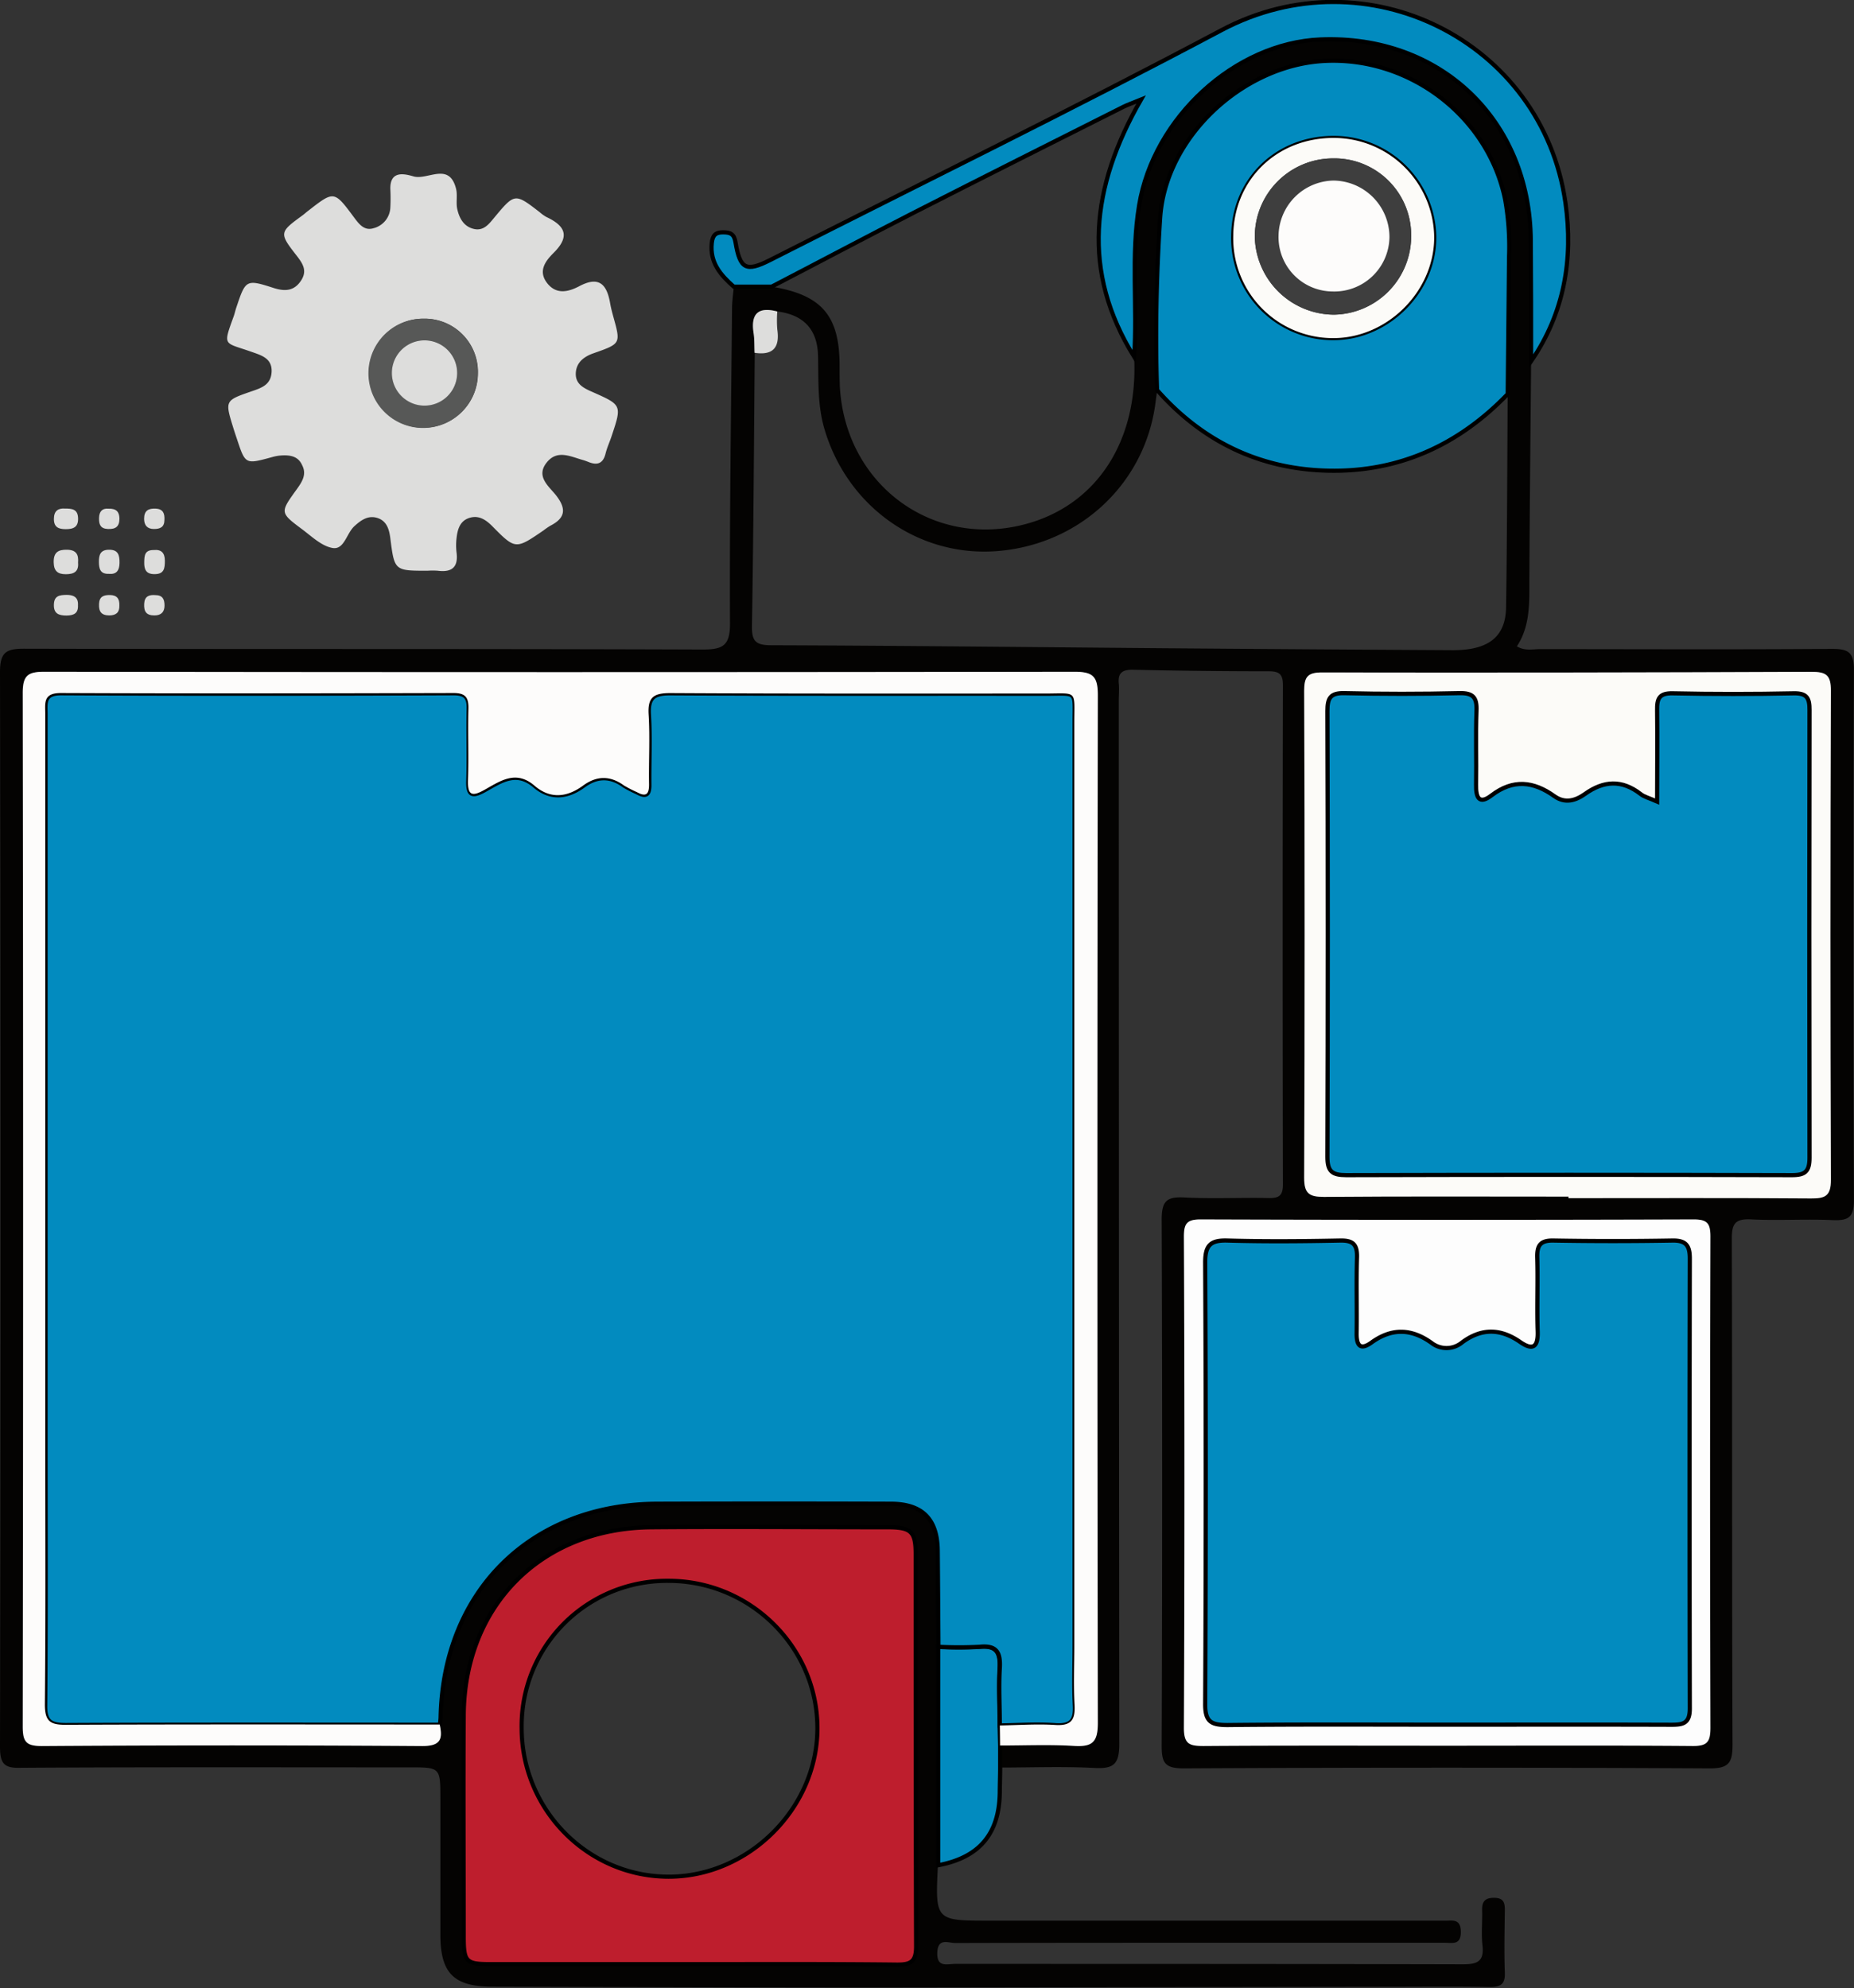
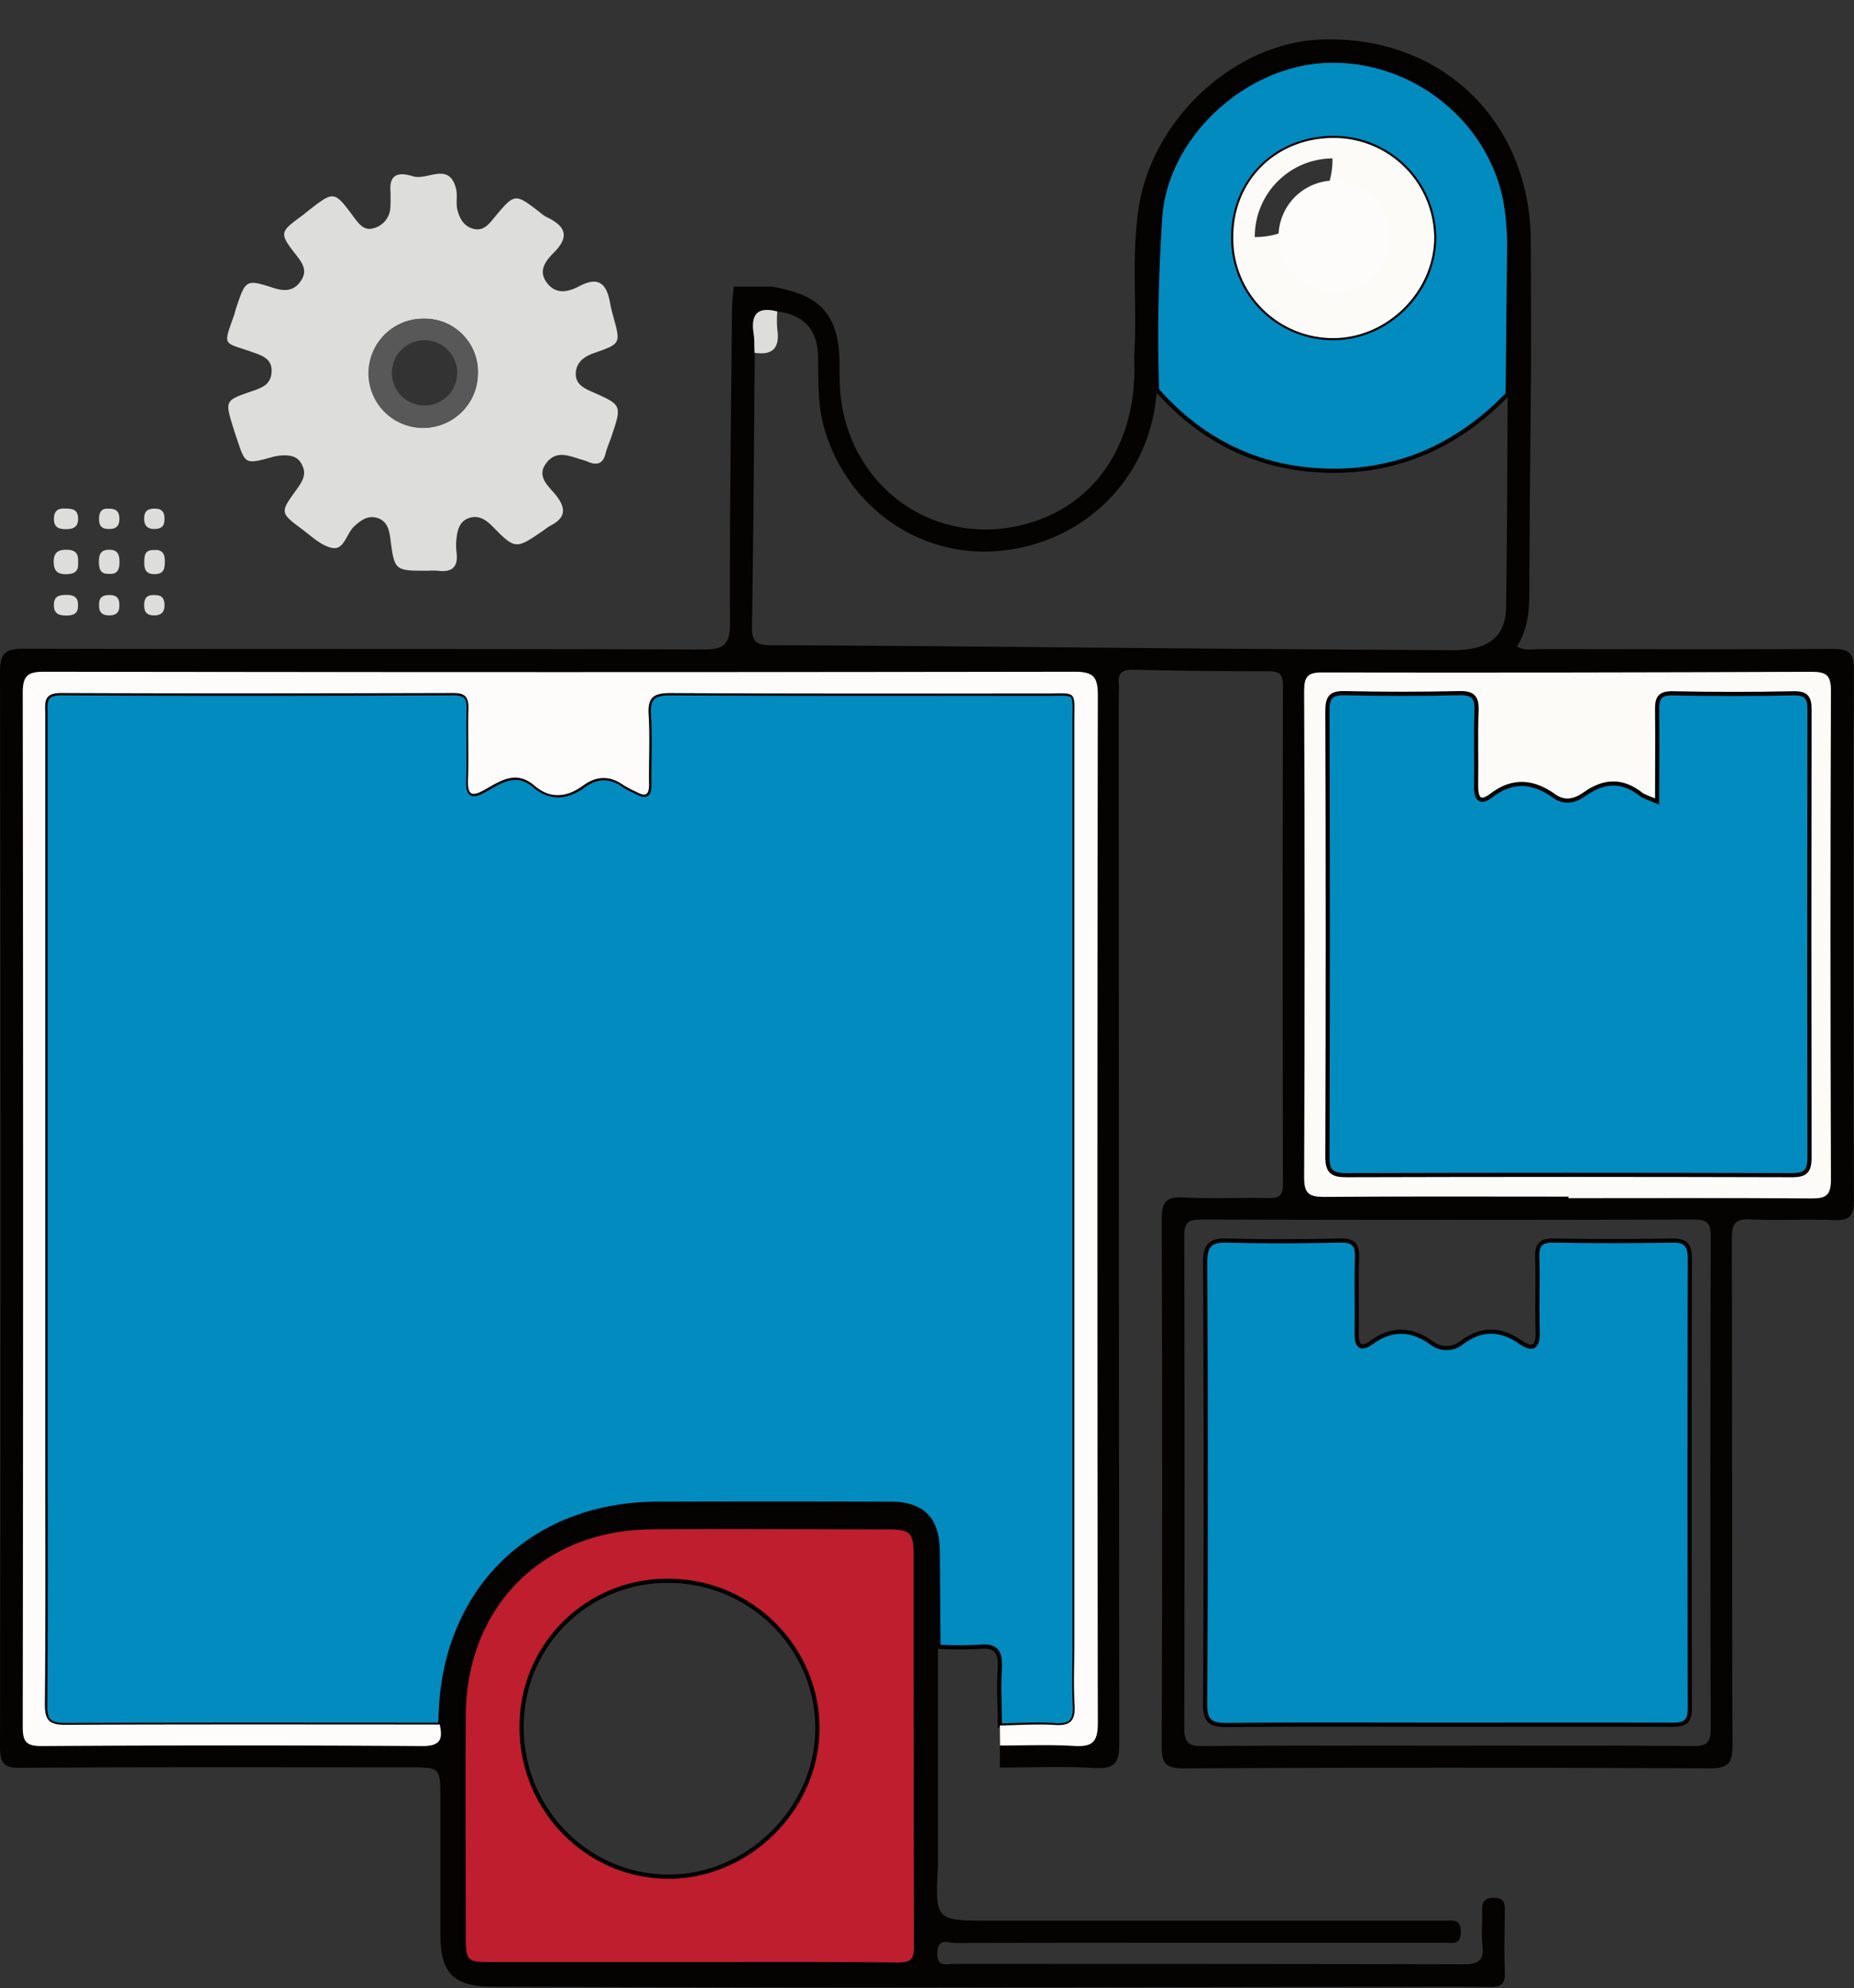
<svg xmlns="http://www.w3.org/2000/svg" viewBox="0 0 445.8 478.08">
  <rect x="0" y="0" width="445.8" height="478.08" fill="#333333" stroke="none" />
  <defs>
    <style>.cls-1{fill:#040302;}.cls-2{fill:#dddddc;}.cls-3{fill:#028bbf;}.cls-3,.cls-4{stroke:#000;stroke-miterlimit:10;}.cls-4{fill:#be1e2d;}.cls-5{fill:#fdfcfb;}.cls-6{fill:#fcfbf8;}.cls-7{fill:#fdfdfd;}.cls-8{fill:#575857;}.cls-9{fill:#3e3e3e;}</style>
  </defs>
  <g id="Layer_2" data-name="Layer 2">
    <g id="Layer_1-2" data-name="Layer 1">
      <path class="cls-1" d="M368.16,86.9c-.15,17.62-.34,35.24-.42,52.85,0,5.43.17,10.84-3,15.69,2,1.16,3.81.66,5.53.66,23.39,0,46.78.12,70.17-.06,3.91,0,5.35.73,5.34,5.05q-.26,63.74,0,127.48c0,4-1.12,5-5,4.85-6.57-.31-13.18.15-19.75-.18-3.77-.18-4.62,1-4.61,4.66.13,40.52,0,81,.17,121.56,0,4.23-.68,5.83-5.48,5.8q-63.24-.33-126.5,0c-4.59,0-5.29-1.39-5.28-5.52q.23-63.24,0-126.49c0-4.56,1.32-5.49,5.5-5.28,6.73.35,13.5,0,20.25.14,2.49.05,3.41-.62,3.4-3.29q-.12-60,0-120.08c0-2.65-.9-3.3-3.4-3.31q-16.31,0-32.61-.37c-2.5-.05-3.72.68-3.45,3.34.13,1.3,0,2.63,0,3.95q0,125.51.12,251c0,4.91-1.34,6.06-6,5.81-7.56-.4-15.15-.1-22.73-.1,0-1.76,0-3.51,0-5.27,5.93,0,11.87-.26,17.78.1,4.36.26,5.74-.84,5.73-5.53q-.24-123.55,0-247.11c0-4.48-1.08-5.69-5.63-5.68q-123.81.19-247.62,0c-4,0-5.26.85-5.25,5.08q.2,124.31,0,248.6c0,3.64.83,4.69,4.6,4.67q45.71-.24,91.43,0c4.47,0,5-1.69,4.22-5.18,0-.65.13-1.31.15-2,.73-30.32,21.84-51.06,52.13-51.15q28.1-.08,56.2,0c7.53,0,11.12,3.71,11.2,11.24.08,7.72.12,15.44.18,23.16q0,26.25,0,52.5c-.66,13.39-.66,13.39,12.36,13.39H344.21c1,0,2,0,3,0,1.83.09,4-.7,4.05,2.64s-2.07,2.68-3.94,2.68q-23,0-46,0c-23.89,0-47.77,0-71.66.06-1.6,0-4.12-1.32-4.28,2.24-.18,3.77,2.4,2.78,4.31,2.78,40.69,0,81.38,0,122.07.1,3.59,0,5.14-.77,4.7-4.6-.31-2.76,0-5.6-.08-8.39-.06-2,.61-3,2.83-3,2.38,0,2.66,1.2,2.63,3.1-.06,4.94-.18,9.89,0,14.82.14,3-1.13,3.56-3.77,3.52-7.57-.13-15.15-.06-22.73-.05q-61.77.09-123.54.18c-31.14,0-62.27-.12-93.4-.2-9.27,0-12.5-3.24-12.51-12.47,0-10.87,0-21.75,0-32.62,0-7.65,0-7.65-7.42-7.65-31.13,0-62.27-.09-93.41.1C.9,425.27,0,424.07,0,420Q.21,290.8,0,161.58C0,156.79,1.55,156,5.82,156c54.37.13,108.73,0,163.1.2,4.9,0,6.63-.91,6.61-6.29-.12-25.2.26-50.4.49-75.6,0-1.8.28-3.59.42-5.38l9.1,0c12.12,2,16.36,7,16.35,19.17,0,1.64,0,3.29.06,4.93,1.32,23.34,22,38.79,44.21,33.12,17.38-4.43,27.58-19.91,26.55-40.32.8-12.12-.8-24.33,1.19-36.4C277.37,28.29,297,10.37,317.47,9.52c28.86-1.19,50.4,19.35,50.61,48.3C368.15,67.51,368.13,77.21,368.16,86.9Zm-5.63,7.86.33-33A65.24,65.24,0,0,0,361.92,48c-4.07-19.92-23-34.44-43.53-33.34C298.78,15.71,280.22,33,279,52.42c-.89,13.75-1.22,27.57-.74,41.37-.13,1-.28,1.95-.4,2.92-2.43,19.45-18.09,34.2-38,35.81-18.93,1.52-36.09-10.61-41.61-29.32-1.71-5.78-1.42-11.68-1.55-17.58-.13-6.39-3.46-9.91-9.76-10.71-4.46-1.18-6.41.41-5.72,5.09.23,1.59.18,3.23.26,4.84-.19,21.89-.3,43.78-.67,65.66-.06,3.66.85,4.65,4.58,4.67,31.28.1,62.55.46,93.83.71q35.07.28,70.13.48c8.46,0,12.66-3.11,12.79-10.26C362.4,129,362.41,111.87,362.53,94.76ZM166.36,472.34c16.46,0,32.92-.08,49.39.07,3.31,0,4.56-.75,4.55-4.34-.13-31.44-.06-62.88-.1-94.33,0-5.5-1.09-6.49-6.75-6.5-18.94,0-37.87-.13-56.8,0-26.41.21-44.94,18.78-45.13,45.16-.13,17.78,0,35.56,0,53.34,0,6,.54,6.55,6.45,6.56Q142.16,472.36,166.36,472.34Zm210.8-184.58v.37c19.43,0,38.85-.08,58.28.07,3.47,0,4.85-.57,4.83-4.51q-.24-58.78,0-117.57c0-3.82-1.16-4.57-4.73-4.56q-58.79.27-117.58.15c-3.5,0-4.36,1-4.35,4.42q.17,58.55,0,117.08c0,3.82,1.2,4.65,4.78,4.62C338,287.67,357.57,287.76,377.16,287.76ZM347.77,419.81c19.77,0,39.53-.09,59.3.09,3.54,0,4.29-1,4.28-4.39q-.18-59,0-118.09c0-3.13-.69-4.16-4-4.15q-59.29.17-118.59,0c-3.34,0-4,1-4,4.15q.15,59.06,0,118.09c0,4,1.43,4.42,4.79,4.39C308.9,419.74,328.33,419.81,347.77,419.81Z" />
      <path class="cls-2" d="M67,109.59a11.81,11.81,0,0,0-1.63.35C59,111.68,59,111.69,57,105.65c-.32-.93-.63-1.87-.92-2.81-2-6.49-2-6.52,4.34-8.71,2.4-.83,4.75-1.55,4.89-4.72S63,85.49,60.59,84.65c-6.83-2.43-7.05-1.21-4.37-8.66.22-.62.35-1.27.56-1.9,2.29-6.84,2.32-7,9.07-4.82,2.7.85,4.86.7,6.49-1.72s.49-4.15-1.08-6.16c-4.17-5.34-4.05-5.57,1.4-9.54.53-.38,1-.83,1.54-1.23,6.12-4.76,6.15-4.78,10.89,1.61,1.24,1.66,2.49,3.36,4.77,2.64a5.36,5.36,0,0,0,4-5c.08-1.48.07-3,0-4.44-.1-4.61,3.61-3.57,5.61-3,3.41.93,8.57-3.57,10.2,3,.38,1.56-.07,3.32.29,4.9.49,2.12,1.51,4.09,3.88,4.7s3.67-1.07,4.92-2.59c5-6,5-6.06,11-1.42a9.79,9.79,0,0,0,1.6,1.15c4.42,2.07,5.85,4.55,1.81,8.59-1.92,1.91-3.94,4.38-1.56,7.38,2.23,2.81,5.15,2,7.62.72,4.8-2.58,6.67-.5,7.47,4,.19,1.13.49,2.25.79,3.35,1.79,6.45,1.79,6.43-4.76,8.74-2.3.8-4.18,2.2-4.28,4.83s2,3.6,4,4.48c7.1,3.15,7.11,3.14,4.61,10.63-.46,1.4-1.1,2.76-1.45,4.19-.57,2.32-1.9,2.88-4,2.06-.46-.18-.92-.36-1.4-.5-3-.83-6.16-2.56-8.68.5-2.86,3.47.54,5.85,2.27,8.1,2.52,3.3,2,5.42-1.51,7.21a17.34,17.34,0,0,0-1.62,1.12c-6.69,4.57-6.73,4.62-12.33-1.06-1.66-1.67-3.42-2.72-5.69-1.89-2.11.77-2.65,2.78-2.87,4.8a14.23,14.23,0,0,0,0,3.45c.45,3.54-1.14,4.82-4.52,4.38a18.48,18.48,0,0,0-2.47,0c-7.95,0-7.94,0-8.94-7.83-.26-2-.78-4-2.9-4.79-2.28-.82-4,.32-5.71,1.88-1.93,1.72-2.45,5.75-5.27,5.27-2.66-.45-5.07-2.83-7.43-4.58-5.24-3.91-5.18-4-1.28-9.41,1.25-1.75,2.58-3.59,1.41-5.88C71.83,110,70.24,109.23,67,109.59Zm47.92-19.77a12.79,12.79,0,0,0-13-13.18,13.11,13.11,0,1,0,13,13.18Z" />
-       <path class="cls-3" d="M185.54,68.94l-9.1,0c-3.16-2.79-5.8-5.79-5.29-10.51.2-1.89.95-2.58,2.77-2.56s2.61.46,2.94,2.42c1.07,6.44,2.55,7.17,8.31,4.25,36.21-18.38,72.68-36.24,108.55-55.29,34.8-18.47,77.11,2.59,82.69,41.47,1.94,13.51-.28,26.56-8.25,38.15,0-9.69,0-19.39-.08-29.08-.21-28.95-21.75-49.49-50.61-48.3-20.49.85-40.1,18.77-43.57,39.92-2,12.07-.39,24.28-1.19,36.4C260,65.33,262.26,45,274.37,23.94c-2.23.91-3.3,1.27-4.29,1.77C253.37,34.12,236.64,42.51,220,51,208.45,56.9,197,63,185.54,68.94Z" />
-       <path class="cls-3" d="M240.49,419.81c0,1.76,0,3.51,0,5.27,0,2-.08,3.92-.09,5.88-.1,10-4.87,15.72-14.79,17.59q0-26.25,0-52.5a95.53,95.53,0,0,0,9.87,0c4.14-.43,5.08,1.37,4.88,5.1-.24,4.59,0,9.21,0,13.82Z" />
      <path class="cls-2" d="M18.77,135.31c.19,2.13-.95,2.77-2.92,2.78s-2.9-.77-2.94-2.84c-.05-2.36,1-3.1,3.23-3.05S18.93,133.38,18.77,135.31Z" />
      <path class="cls-2" d="M15.61,122.3c1.68,0,3.05.12,3.16,2.2.12,2.24-1.07,2.77-3,2.75-1.72,0-2.82-.49-2.81-2.46S14,122.19,15.61,122.3Z" />
      <path class="cls-2" d="M26.14,138c-2.07.06-2.35-1.27-2.36-2.9s.34-2.86,2.36-2.9c2.32-.05,2.62,1.33,2.6,3.17S28,138.18,26.14,138Z" />
      <path class="cls-2" d="M37,132.27c1.8-.17,2.63.7,2.64,2.54s-.15,3.28-2.51,3.26c-2,0-2.48-1.11-2.45-2.83S34.81,132.25,37,132.27Z" />
      <path class="cls-2" d="M18.75,145.51c.1,2-1,2.49-2.74,2.52-1.92,0-3.15-.47-3.05-2.72.09-2.09,1.43-2.22,3-2.25S18.86,143.52,18.75,145.51Z" />
      <path class="cls-2" d="M28.7,145.61c.06,1.62-.74,2.36-2.37,2.39-2,0-2.6-.95-2.52-2.76s1.11-2.16,2.62-2.15C28.13,143.11,28.77,144,28.7,145.61Z" />
      <path class="cls-2" d="M37.34,143.11c1.76,0,2.23,1,2.22,2.54S38.73,148,37.12,148c-2,0-2.55-1-2.45-2.82S35.87,143,37.34,143.11Z" />
      <path class="cls-2" d="M39.54,125c0,1.76-1,2.22-2.55,2.21s-2.33-.85-2.34-2.44c0-2,1.05-2.55,2.83-2.45S39.61,123.53,39.54,125Z" />
      <path class="cls-2" d="M26.05,122.33c1.9-.07,2.64.73,2.67,2.36,0,2-.95,2.59-2.77,2.52s-2.17-1.11-2.14-2.62C23.84,122.91,24.68,122.2,26.05,122.33Z" />
      <path class="cls-3" d="M240.41,414.94c0-4.61-.29-9.23,0-13.82.2-3.73-.74-5.53-4.88-5.1a95.53,95.53,0,0,1-9.87,0c-.06-7.72-.1-15.44-.18-23.16-.08-7.53-3.67-11.21-11.2-11.24q-28.09-.09-56.2,0c-30.29.09-51.4,20.83-52.13,51.15,0,.65-.1,1.31-.15,2-30,0-60-.07-89.94.07-3.8,0-5.08-.87-5-4.89.2-21.24.09-42.49.09-63.74q0-87.22,0-174.44c0-2.62-.57-5.07,3.75-5.05,31.47.17,62.93.12,94.39,0,2.89,0,3.68,1.06,3.61,3.76-.15,5.76.1,11.53-.1,17.29-.13,3.65,1.07,3.84,3.9,2.27,3.81-2.11,7.57-4.92,12.08-1.05,3.77,3.23,7.82,2.8,11.68,0,3.32-2.45,6.57-2.45,9.9,0a29.52,29.52,0,0,0,3.07,1.57c2.14,1.2,2.94.55,2.91-1.82-.06-5.6.24-11.22-.1-16.8-.26-4.14,1.1-5.24,5.21-5.21,30,.17,60,.07,89.94.11,8.09,0,7.2-1,7.2,7q0,110.94,0,221.88c0,4.77-.2,9.56.06,14.32.2,3.59-.79,5.09-4.64,4.84C249.32,414.54,244.85,414.87,240.41,414.94Z" />
      <path class="cls-4" d="M166.36,472.34q-24.21,0-48.41,0c-5.91,0-6.44-.54-6.45-6.56,0-17.78-.11-35.56,0-53.34.19-26.38,18.72-44.95,45.13-45.16,18.93-.16,37.86,0,56.8,0,5.66,0,6.75,1,6.75,6.5,0,31.45,0,62.89.1,94.33,0,3.59-1.24,4.36-4.55,4.34C199.28,472.26,182.82,472.34,166.36,472.34Zm-40.93-56.72c.06,19.63,15.9,35.65,35.29,35.69s36-16.62,35.83-36-16.29-35.2-35.89-35.15A34.93,34.93,0,0,0,125.43,415.62Z" />
      <path class="cls-5" d="M240.41,414.94c4.44-.07,8.91-.4,13.33-.12,3.85.25,4.84-1.25,4.64-4.84-.26-4.76-.06-9.55-.06-14.32q0-110.94,0-221.88c0-8,.89-7-7.2-7-30,0-60,.06-89.94-.11-4.11,0-5.47,1.07-5.21,5.21.34,5.58,0,11.2.1,16.8,0,2.37-.77,3-2.91,1.82a29.52,29.52,0,0,1-3.07-1.57c-3.33-2.44-6.58-2.44-9.9,0-3.86,2.84-7.91,3.27-11.68,0-4.51-3.87-8.27-1.06-12.08,1.05-2.83,1.57-4,1.38-3.9-2.27.2-5.76-.05-11.53.1-17.29.07-2.7-.72-3.77-3.61-3.76-31.46.08-62.92.13-94.39,0-4.32,0-3.75,2.43-3.75,5.05q0,87.23,0,174.44c0,21.25.11,42.5-.09,63.74,0,4,1.24,4.91,5,4.89,30-.14,60-.07,89.94-.07.76,3.49.25,5.21-4.22,5.18q-45.7-.31-91.43,0c-3.77,0-4.6-1-4.6-4.67q.17-124.3,0-248.6c0-4.23,1.25-5.08,5.25-5.08q123.81.19,247.62,0c4.55,0,5.63,1.2,5.63,5.68q-.21,123.55,0,247.11c0,4.69-1.37,5.79-5.73,5.53-5.91-.36-11.85-.1-17.78-.1C240.46,418.19,240.44,416.56,240.41,414.94Z" />
      <path class="cls-3" d="M362.53,94.76c-11.78,12.25-26.18,18.81-43.17,18.43-16.4-.36-30.21-7-41.14-19.4-.48-13.8-.15-27.62.74-41.37,1.26-19.41,19.82-36.71,39.43-37.76C339,13.56,357.85,28.08,361.92,48a65.24,65.24,0,0,1,.94,13.73ZM321,33.17c-13.81-.14-24.3,9.93-24.46,23.5a24,24,0,0,0,23.54,24.64c13.2.3,24.81-11,24.78-24.24A24.15,24.15,0,0,0,321,33.17Z" />
      <path class="cls-6" d="M377.16,287.76c-19.59,0-39.19-.09-58.79.07-3.58,0-4.79-.8-4.78-4.62q.23-58.53,0-117.08c0-3.4.85-4.43,4.35-4.42q58.8.1,117.58-.15c3.57,0,4.74.74,4.73,4.56q-.22,58.79,0,117.57c0,3.94-1.36,4.54-4.83,4.51-19.43-.15-38.85-.07-58.28-.07Zm21.3-95c-1.95-.86-3.12-1.13-4-1.8-4.5-3.47-8.85-3.21-13.38,0-2.22,1.58-4.76,2.37-7.34.53-5-3.59-9.9-4.21-15.14-.18-3,2.33-3.75.4-3.69-2.59.13-5.93-.12-11.87.1-17.79.12-3.17-.8-4.3-4.11-4.22q-13.83.3-27.67,0c-3.38-.08-4.08,1.2-4.07,4.3q.13,53.6,0,107.2c0,3.51,1.12,4.42,4.51,4.41q53.61-.15,107.21,0c3.23,0,4.2-.94,4.2-4.17q-.15-53.85,0-107.7c0-2.85-.58-4.1-3.78-4q-14.56.28-29.14,0c-3.28-.07-3.77,1.33-3.72,4.1C398.55,177.89,398.46,184.94,398.46,192.76Z" />
-       <path class="cls-7" d="M347.77,419.81c-19.44,0-38.87-.07-58.31.07-3.36,0-4.81-.35-4.79-4.39q.27-59,0-118.09c0-3.11.68-4.16,4-4.15q59.29.19,118.59,0c3.33,0,4,1,4,4.15q-.15,59,0,118.09c0,3.38-.74,4.43-4.28,4.39C387.3,419.72,367.54,419.81,347.77,419.81Zm.19-5.06c17.94,0,35.89,0,53.83.05,2.88,0,4.5-.3,4.49-3.91q-.19-54.08,0-108.15c0-3.11-.86-4.44-4.18-4.38q-14.32.24-28.65,0c-3.14-.05-3.93,1.19-3.85,4.08.17,5.92-.09,11.85.1,17.77.12,3.69-1.1,4.69-4.16,2.58-4.74-3.3-9.3-3.43-14,.05a5.84,5.84,0,0,1-7.35.14c-4.82-3.46-9.54-3.65-14.45-.1-2.73,2-3.63.68-3.57-2.31.12-6.09-.1-12.18.09-18.27.1-3-1-4-4-3.94-9.06.16-18.12.24-27.16,0-4.07-.12-5.36,1.12-5.35,5.26q.23,53.09,0,106.18c0,4.32,1.46,5.11,5.37,5.07C312.73,414.65,330.34,414.75,348,414.75Z" />
      <path class="cls-2" d="M186.9,74.91a28.06,28.06,0,0,0,0,4.3c.64,4.35-1,6.3-5.46,5.63-.08-1.61,0-3.25-.26-4.84C180.49,75.32,182.44,73.73,186.9,74.91Z" />
      <path class="cls-8" d="M114.87,89.82a13.14,13.14,0,1,1-13-13.18A12.79,12.79,0,0,1,114.87,89.82Zm-13-8a7.85,7.85,0,0,0-.12,15.69,7.85,7.85,0,1,0,.12-15.69Z" />
-       <path class="cls-6" d="M321,33.17a24.15,24.15,0,0,1,23.86,23.9c0,13.19-11.58,24.54-24.78,24.24a24,24,0,0,1-23.54-24.64C296.67,43.1,307.16,33,321,33.17Zm-.58,4.92A18.82,18.82,0,0,0,301.72,57a19.15,19.15,0,0,0,19.07,18.67,18.88,18.88,0,0,0,18.53-19.08A18.47,18.47,0,0,0,320.39,38.09Z" />
+       <path class="cls-6" d="M321,33.17a24.15,24.15,0,0,1,23.86,23.9c0,13.19-11.58,24.54-24.78,24.24a24,24,0,0,1-23.54-24.64C296.67,43.1,307.16,33,321,33.17Zm-.58,4.92A18.82,18.82,0,0,0,301.72,57A18.47,18.47,0,0,0,320.39,38.09Z" />
      <path class="cls-3" d="M398.46,192.76c0-7.82.09-14.87,0-21.93-.05-2.77.44-4.17,3.72-4.1q14.56.3,29.14,0c3.2-.06,3.79,1.19,3.78,4q-.1,53.85,0,107.7c0,3.23-1,4.18-4.2,4.17q-53.6-.15-107.21,0c-3.39,0-4.52-.9-4.51-4.41q.18-53.61,0-107.2c0-3.1.69-4.38,4.07-4.3q13.83.32,27.67,0c3.31-.08,4.23,1.05,4.11,4.22-.22,5.92,0,11.86-.1,17.79-.06,3,.66,4.92,3.69,2.59,5.24-4,10.13-3.41,15.14.18,2.58,1.84,5.12,1.05,7.34-.53,4.53-3.23,8.88-3.49,13.38,0C395.34,191.63,396.51,191.9,398.46,192.76Z" />
      <path class="cls-3" d="M348,414.75c-17.62,0-35.23-.1-52.84.09-3.91,0-5.4-.75-5.37-5.07q.27-53.08,0-106.18c0-4.14,1.28-5.38,5.35-5.26,9,.26,18.1.18,27.16,0,3-.05,4.05.9,4,3.94-.19,6.09,0,12.18-.09,18.27-.06,3,.84,4.28,3.57,2.31,4.91-3.55,9.63-3.36,14.45.1a5.84,5.84,0,0,0,7.35-.14c4.71-3.48,9.27-3.35,14-.05,3.06,2.11,4.28,1.11,4.16-2.58-.19-5.92.07-11.85-.1-17.77-.08-2.89.71-4.13,3.85-4.08q14.32.25,28.65,0c3.32-.06,4.19,1.27,4.18,4.38q-.11,54.08,0,108.15c0,3.61-1.61,3.92-4.49,3.91C383.85,414.71,365.9,414.75,348,414.75Z" />
-       <path class="cls-2" d="M101.86,81.85a7.85,7.85,0,1,1-.12,15.69,7.85,7.85,0,0,1,.12-15.69Z" />
-       <path class="cls-9" d="M320.39,38.09a18.47,18.47,0,0,1,18.93,18.5,18.88,18.88,0,0,1-18.53,19.08A19.15,19.15,0,0,1,301.72,57,18.82,18.82,0,0,1,320.39,38.09ZM334.1,57a13.61,13.61,0,0,0-13.46-13.58,13.47,13.47,0,0,0-13.21,13.25,13.07,13.07,0,0,0,12.88,13.42A13.26,13.26,0,0,0,334.1,57Z" />
      <path class="cls-5" d="M334.1,57a13.26,13.26,0,0,1-13.79,13.09,13.07,13.07,0,0,1-12.88-13.42,13.47,13.47,0,0,1,13.21-13.25A13.61,13.61,0,0,1,334.1,57Z" />
    </g>
  </g>
</svg>